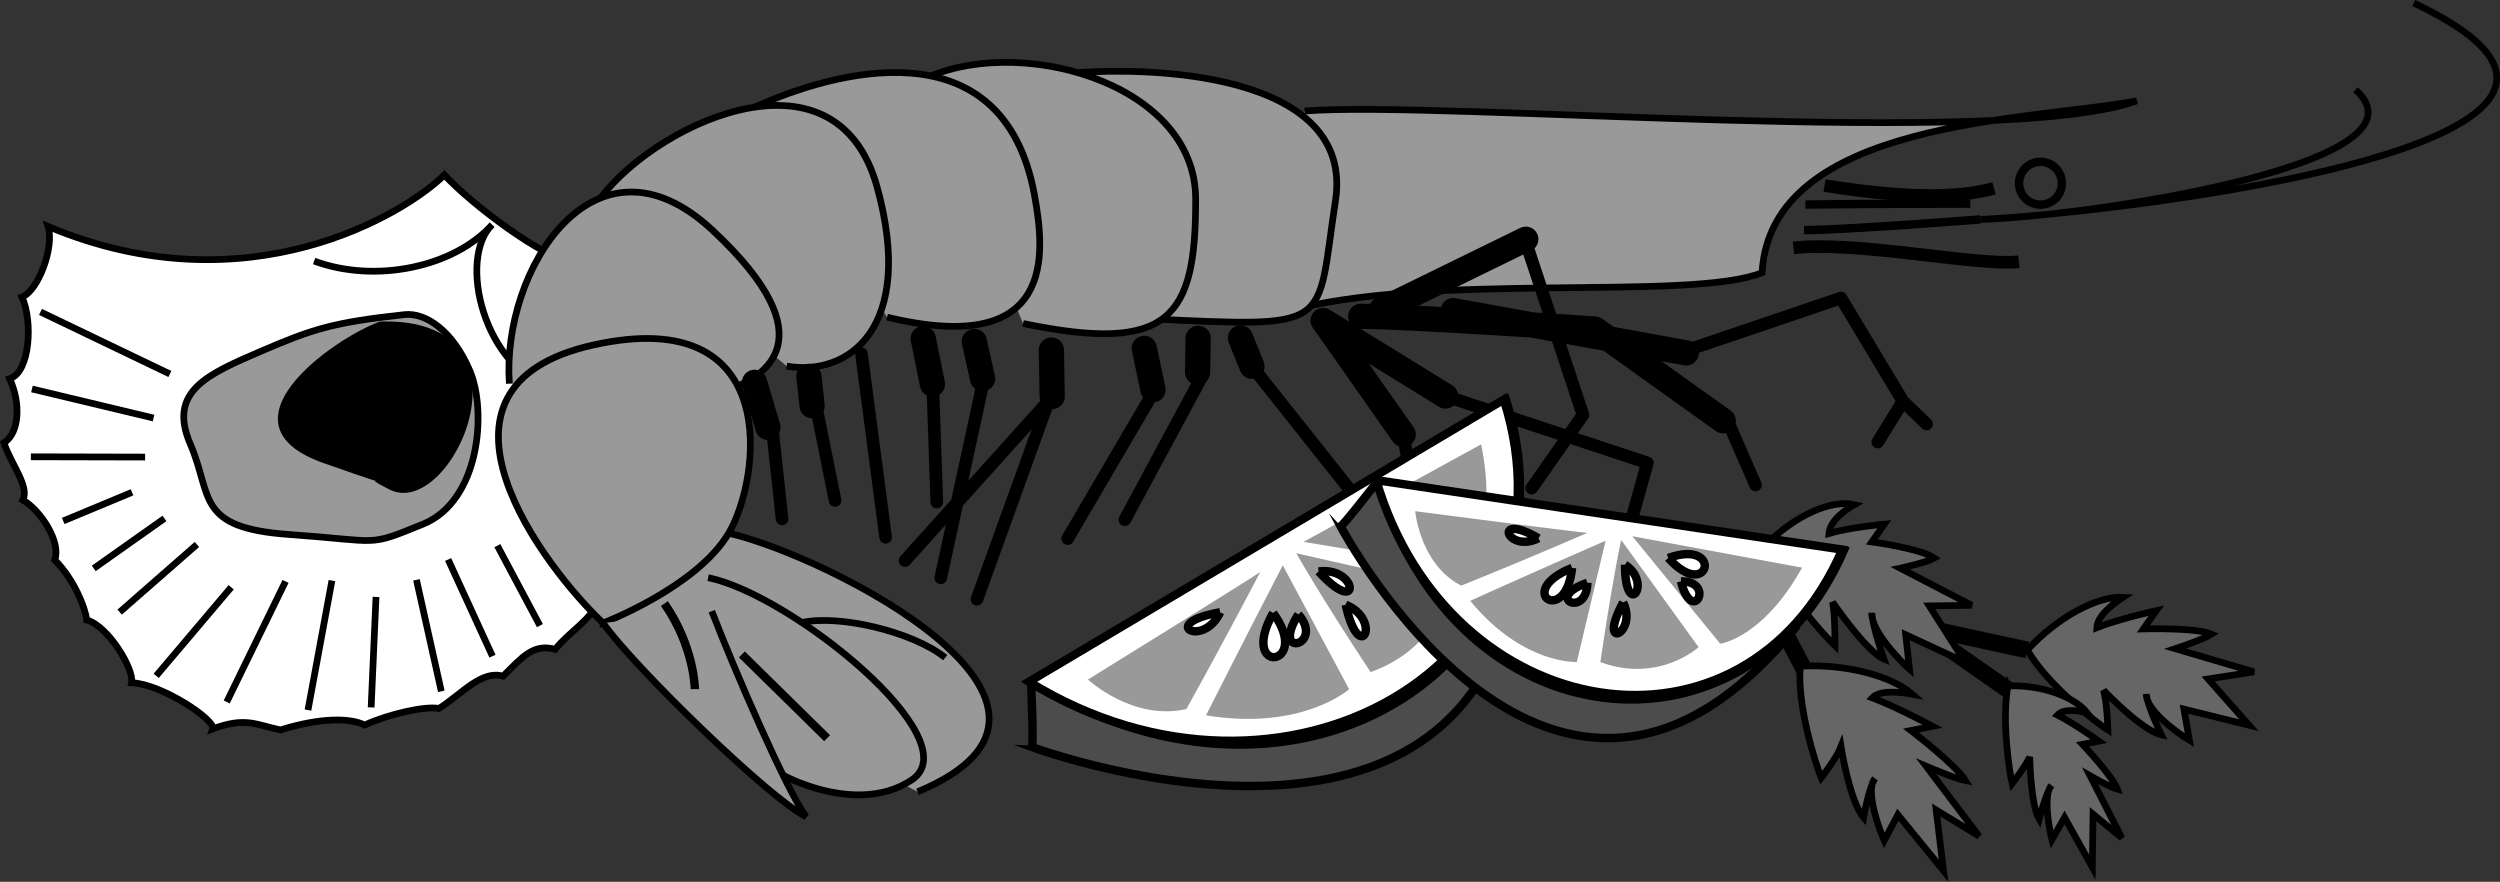
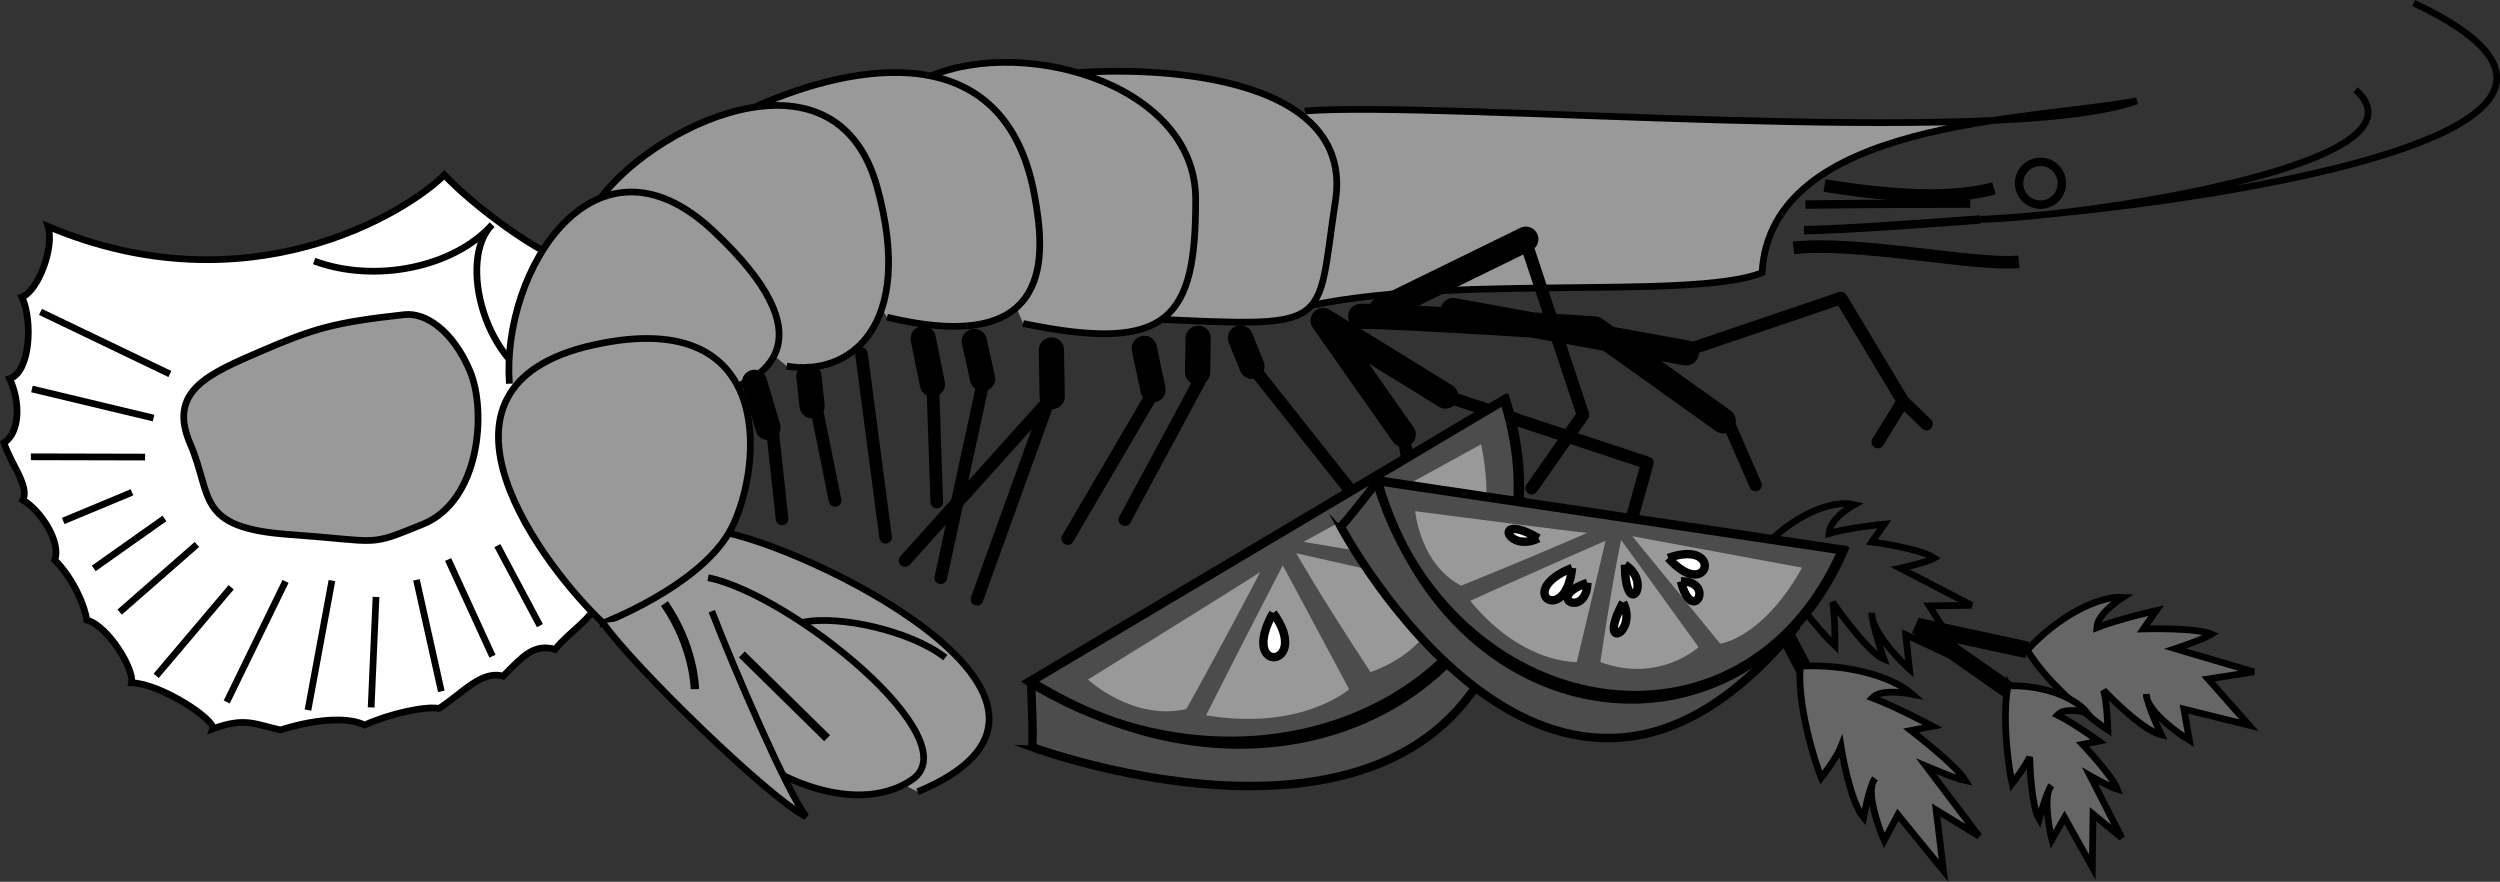
<svg xmlns="http://www.w3.org/2000/svg" width="208.074" height="73.39">
  <rect width="100%" height="100%" fill="#333333" stroke="none" />
  <path fill="none" stroke="#000" stroke-width="1.4" d="m150.269 55.929-3.77-7.16m22.231 5.328-9.192-1.992 7.621 5.332" />
  <path fill="#fff" d="M47.636 21.85c-2.512-.429-8.262-4.733-10.653-7.288-3.175 3.16-16.375 11.285-32.98 4.289.539 1.703-.824 5.371-2.176 5.871.922 2.012.68 6.262-1.023 6.8.925 2.012.84 4.485-.473 5.333.535 1.703 2.156 3.637 1.574 4.758 1.504.89 3.2 3.523 2.653 4.992C6.14 48.19 7.1 50.554 7.214 51.597c1.816.508 3.973 4.145 3.738 5.227 2.473.082 7.027 3.109 6.754 3.84 2.707-.997 3.48-.38 5.64.09 3.407-1.071 5.88-.99 7-.407 2.012-.926 5.106-1.613 6.188-1.379 1.973-1.27 3.524-3.2 5.34-2.691 1.586-1.582 2.516-2.739 4.332-2.235 1.242-1.543 3.063-2.504 3.45-3.894.507-1.817 1.945-4.785 3.335-4.938.508-1.816-1.883-4.375-.605-5.566-.848-1.317-8.797-6.438-4.75-17.793" />
  <path fill="none" stroke="#000" stroke-width=".56" d="M47.636 21.85c-2.512-.429-8.262-4.733-10.653-7.288-3.175 3.16-16.375 11.285-32.98 4.289.539 1.703-.824 5.371-2.176 5.871.922 2.012.68 6.262-1.023 6.8.925 2.012.84 4.485-.473 5.333.535 1.703 2.156 3.637 1.574 4.758 1.504.89 3.2 3.523 2.653 4.992C6.14 48.19 7.1 50.554 7.214 51.597c1.816.508 3.973 4.145 3.738 5.227 2.473.082 7.027 3.109 6.754 3.84 2.707-.997 3.48-.38 5.64.09 3.407-1.071 5.88-.99 7-.407 2.012-.926 5.106-1.613 6.188-1.379 1.973-1.27 3.524-3.2 5.34-2.691 1.586-1.582 2.516-2.739 4.332-2.235 1.242-1.543 3.063-2.504 3.45-3.894.507-1.817 1.945-4.785 3.335-4.938.508-1.816-1.883-4.375-.605-5.566-.848-1.317-8.797-6.438-4.75-17.793zm0 0" />
  <path fill="#999" d="M33.67 26.187c-5.925.644-7.616 1.18-11.987 3.062-4.371 1.887-7.739 3.309-5.856 7.68 1.887 4.371.41 6.996 8.215 7.555 7.809.558 6.453 1.058 11.172-.864 4.723-1.921 5.32-9.378 3.898-12.746-1.425-3.363-3.699-4.879-5.441-4.687" />
  <path fill="none" stroke="#000" stroke-width=".56" d="M33.67 26.187c-5.925.644-7.616 1.18-11.987 3.062-4.371 1.887-7.739 3.309-5.856 7.68 1.887 4.371.41 6.996 8.215 7.555 7.809.558 6.453 1.058 11.172-.864 4.723-1.921 5.32-9.378 3.898-12.746-1.425-3.363-3.699-4.879-5.441-4.687zm0 0" />
-   <path d="M31.62 26.761c-4.062 1.5-13.855 8.55-4.703 11.777 9.152 3.23 1.648.282 5.523 2.215 5.211 2.606 12.864-14.422-.82-13.992" />
  <path fill="none" stroke="#000" stroke-width=".56" d="M26.144 21.726c5.136 1.902 11.671.488 14.812-3.02-2.867 2.774-.8 12.055 5.379 13.848M18.87 58.425l4.895-10.035m1.867 10.71 1.996-10.78M3.37 25.96l10.77 5.168M2.66 32.374l10.12 2.422M2.57 38.019l9.507.023M5.26 43.359l5.727-2.383m-3.183 6.332 5.883-4.16M9.96 50.945l6.43-5.63M12.999 56.25l6.242-7.372m17.489 8.66-2.067-9.277M30.89 58.878l.406-9.195m9.691 4.93-3.691-8.047m7.641 5.504-3.543-6.657m8.578 1.18-5.785-4.652" />
  <path fill="#999" stroke="#000" stroke-width=".56" d="m50.194 51.85 10.453-7.472c8.305 1.91 32.895 14.375 15.72 21.524" />
  <path fill="#999" stroke="#000" stroke-width=".56" d="M66.737 51.812c3.094-.688 9.235.758 11.934 2.926m29.906-45.5c11.52-.899 58.086 3.191 69.266-.844-8.969 1.68-30.461 1.555-31.188 14.305-6.07 2.421-27.828-.141-39.777 3.273" />
  <path fill="#999" stroke="#000" stroke-width=".56" d="M88.179 6.175c7.304-.793 24.62-.21 22.972 10.527-1.648 10.743.09 10.555-15.832 9.82" />
  <path fill="#999" stroke="#000" stroke-width=".56" d="M76.62 6.73c7.66-4.004 22.883-.024 22.895 9.832.02 9.855-2.114 12.906-14.36 10.363" />
  <path fill="#999" stroke="#000" stroke-width=".56" d="M62.776 8.94c6.434-2.952 20.715-7.081 23.328 7.321.88 4.832 1.825 13.531-12.273 10.137" />
  <path fill="#999" stroke="#000" stroke-width=".56" d="M49.577 17.062c4.23-6.445 19.938-14.137 23.426-1.488 3.226 11.69-2.348 15.789-7.531 14.898" />
  <path fill="#999" stroke="#000" stroke-width=".56" d="M42.394 31.929c-.676-9.434 7.125-21.898 16.918-12.758 9.796 9.145 4.148 12.227 1.44 13.223" />
  <path fill="#999" d="M50.194 51.85c-4.707-4.416-16.574-19.67-.757-23.15 15.816-3.48 13.886 11.164 11.21 15.68-2.68 4.515-10.453 7.472-10.453 7.472" />
  <path fill="none" stroke="#000" stroke-width=".56" d="M50.194 51.85c-4.707-4.416-16.574-19.67-.757-23.15 15.816-3.48 13.886 11.164 11.21 15.68-2.68 4.515-10.453 7.472-10.453 7.472zm0 0" />
  <path fill="#999" stroke="#000" stroke-width=".56" d="M60.687 60.917c2.117 3.293 10.3 7.332 15.218 3.98 4.914-3.35-10.129-15.445-16.968-16.816" />
  <path fill="none" stroke="#000" stroke-width=".7" d="m61.745 54.468 7.094 6.973" />
  <path fill="#999" stroke="#000" stroke-width=".56" d="M59.241 50.867c1.957 5.07 6.188 14.82 7.844 17.101-2.973-1.437-14.387-12.516-16.89-16.117" />
  <path fill="none" stroke="#000" stroke-width=".7" d="M55.3 50.238c2.504 3.601 2.535 7.12 2.535 7.12" />
  <path fill="none" stroke="#000" stroke-width="1.05" d="M151.854 15.445c3.942.629 10.008 1.379 14.106.226m2.074 6.113c-3.48.38-13.508-1.757-18.762-1.152" />
  <path fill="none" stroke="#000" stroke-width=".7" d="M150.265 17.027c3.863-.067 13.722-.082 13.722-.082m-13.843 2.207c3.168.007 14.691-.891 14.691-.891" />
  <path fill="none" stroke="#000" stroke-width=".56" d="M196.05 7.472c7.02 6.277-23.137 10.613-31.215 10.789 11.555-.555 60.926-6.277 36.062-18.008" />
  <path fill="none" stroke="#000" stroke-width=".7" d="M169.98 17.027a1.782 1.782 0 1 0-.387-3.542 1.782 1.782 0 0 0 .386 3.542zm0 0" />
  <path fill="none" stroke="#000" stroke-linecap="round" stroke-linejoin="round" stroke-width="1.05" d="m71.698 29.445 2.012 15.273m3.934-12.398.324 9.468m3.852-9.925L78.3 48.089m-2.973-1.437 11.938-13.266-5.953 16.488M95.69 33.171l-6.828 11.656m11.2-13.539L93.62 43.253m-25.644-9.179 1.527 7.578m-5.243-6.118.833 7.657m39.105-12.703 11.832 14.906-9.445 7.012-5.719-.786m15.922-15.46 2.707 15.195m.817-18.395 16.8 5.567-4.054 14.52m10.711-18.063 2.343 5.379" />
  <path fill="none" stroke="#000" stroke-linecap="round" stroke-linejoin="round" stroke-width="1.05" d="m127.026 20.257 4.723 14.274-4.266 6.097m13.516-11.679 12.223-4.145 5.16 8.59-2.094 3.398m2.094-3.398 1.965 1.898" />
  <path fill="none" stroke="#000" stroke-linecap="round" stroke-linejoin="round" stroke-width="2.1" d="M63.913 35.574 62.8 31.82m4.789 1.945-.266-2.438m10.281.645-.765-3.79m4.941 3.333-.687-3.094M87.573 33l-.066-3.868m8.457 3.305-.727-3.442m4.438 1.985.047-2.824m4.476 2.332-.957-2.364m17.071 4.836-10.188-6.285 6.664 9.484m-1.832-10.363 12.035-5.887m16.429 15.114-10.687-7.64s-15.96-1.079-19.48-1.052m27.09 3.039-19.395-3.52" />
  <path fill="#666" d="M168.73 54.097c2.519-2.738 5.847-4.508 7.972-4.387-.656.426-2.129 1.465-2.187 2.528 1.855-.73 4.949-1.418 4.949-1.418l-1.067 1.523s4.387-.125 5.68.438c-.656.421-3.035 1.21-3.035 1.21l6.547 1.93-3.809.59 3.41 3.852-5.425-1.344.457 2.59c-.754-.446-3.61-2.426-3.586-3.836.113 1.043 1.25 3.386 1.25 3.386-1.625-.351-4.805-3.703-4.805-3.703.29 1.024.36 3.305.36 3.305-.946-.602-4.977-3.684-6.712-6.664" />
  <path fill="none" stroke="#000" stroke-width=".56" d="M168.73 54.097c2.519-2.738 5.847-4.508 7.972-4.387-.656.426-2.129 1.465-2.187 2.528 1.855-.73 4.949-1.418 4.949-1.418l-1.067 1.523s4.387-.125 5.68.438c-.656.421-3.035 1.21-3.035 1.21l6.547 1.93-3.809.59 3.41 3.852-5.425-1.344.457 2.59c-.754-.446-3.61-2.426-3.586-3.836.113 1.043 1.25 3.386 1.25 3.386-1.625-.351-4.805-3.703-4.805-3.703.29 1.024.36 3.305.36 3.305-.946-.602-4.977-3.684-6.712-6.664zm0 0" />
-   <path fill="#666" d="M146.823 45.519c2.43-2.57 5.567-3.973 7.52-3.516-.625.356-2.02 1.254-2.121 2.395 1.738-.504 4.613-.774 4.613-.774l-1.043 1.48s4.043.54 5.21 1.345c-.624.359-2.847.843-2.847.843l5.946 3.086-3.528.051 2.977 4.684-4.938-2.286.313 2.868c-.672-.594-3.219-3.168-3.137-4.688.059 1.145 1.008 3.844 1.008 3.844-1.48-.625-4.27-4.734-4.27-4.734.223 1.152.196 3.625.196 3.625-.844-.793-4.43-4.739-5.899-8.223" />
  <path fill="none" stroke="#000" stroke-width=".56" d="M146.823 45.519c2.43-2.57 5.567-3.973 7.52-3.516-.625.356-2.02 1.254-2.121 2.395 1.738-.504 4.613-.774 4.613-.774l-1.043 1.48s4.043.54 5.21 1.345c-.624.359-2.847.843-2.847.843l5.946 3.086-3.528.051 2.977 4.684-4.938-2.286.313 2.868c-.672-.594-3.219-3.168-3.137-4.688.059 1.145 1.008 3.844 1.008 3.844-1.48-.625-4.27-4.734-4.27-4.734.223 1.152.196 3.625.196 3.625-.844-.793-4.43-4.739-5.899-8.223zm0 0" />
  <path fill="#666" d="M167.12 57.09c2.762-.11 5.488.862 6.598 2.237-.578-.148-1.91-.421-2.477.184 1.39.695 3.442 2.176 3.442 2.176l-1.356.265s2.48 2.614 2.91 3.743c-.574-.145-2.281-1.13-2.281-1.13l2.64 5.173-2.394-1.977-.058 4.414-2.313-4.137-1.05 1.844c-.192-.73-.77-3.672-.048-4.508-.464.7-1.015 2.805-1.015 2.805-.715-1.207-.785-5.176-.785-5.176-.356.793-1.465 2.215-1.465 2.215-.219-.941-.89-5.27-.348-8.129" />
  <path fill="none" stroke="#000" stroke-width=".56" d="M167.12 57.09c2.762-.11 5.488.862 6.598 2.237-.578-.148-1.91-.421-2.477.184 1.39.695 3.442 2.176 3.442 2.176l-1.356.265s2.48 2.614 2.91 3.743c-.574-.145-2.281-1.13-2.281-1.13l2.64 5.173-2.394-1.977-.058 4.414-2.313-4.137-1.05 1.844c-.192-.73-.77-3.672-.048-4.508-.464.7-1.015 2.805-1.015 2.805-.715-1.207-.785-5.176-.785-5.176-.356.793-1.465 2.215-1.465 2.215-.219-.941-.89-5.27-.348-8.129zm0 0" />
  <path fill="#666" d="M149.839 55.449c3.742-.22 7.601.8 9.328 2.335-.805-.152-2.664-.417-3.34.293 2 .75 5.024 2.372 5.024 2.372l-1.801.351s3.785 2.902 4.547 4.18c-.809-.149-3.285-1.211-3.285-1.211l4.402 5.824-3.57-2.18.613 5.051-3.797-4.652-1.14 2.144c-.376-.828-1.622-4.175-.774-5.156-.52.817-.938 3.242-.938 3.242-1.164-1.351-1.882-5.89-1.882-5.89-.36.922-1.645 2.582-1.645 2.582-.445-1.07-2.035-5.996-1.742-9.285" />
  <path fill="none" stroke="#000" stroke-width=".56" d="M149.839 55.449c3.742-.22 7.601.8 9.328 2.335-.805-.152-2.664-.417-3.34.293 2 .75 5.024 2.372 5.024 2.372l-1.801.351s3.785 2.902 4.547 4.18c-.809-.149-3.285-1.211-3.285-1.211l4.402 5.824-3.57-2.18.613 5.051-3.797-4.652-1.14 2.144c-.376-.828-1.622-4.175-.774-5.156-.52.817-.938 3.242-.938 3.242-1.164-1.351-1.882-5.89-1.882-5.89-.36.922-1.645 2.582-1.645 2.582-.445-1.07-2.035-5.996-1.742-9.285zm0 0" />
  <path fill="#4c4c4c" stroke="#000" stroke-miterlimit="10" stroke-width=".7" d="M85.812 56.722s.242 5.43.066 5.45c0 0 41.457 15.382 40.691-20.798" />
  <path fill="#4c4c4c" d="M125.331 33.238c6.738 21.234-16.715 37.53-39.52 23.484l39.52-23.484" />
  <path fill="none" stroke="#000" stroke-miterlimit="10" stroke-width=".7" d="M125.331 33.238c6.738 21.234-16.715 37.53-39.52 23.484zm0 0" />
-   <path fill="#fff" d="M125.16 33.257c-7.61 4.524-39.52 23.485-39.52 23.485 21.129 13.015 46.48-1.536 39.52-23.485" />
  <path fill="none" stroke="#000" stroke-miterlimit="10" stroke-width=".7" d="M125.16 33.257c-7.61 4.524-39.52 23.485-39.52 23.485 21.129 13.015 46.48-1.536 39.52-23.485zm0 0" />
  <path fill="#999" d="m108.491 45.1 14.781-8.12c1.52 7.363-1.335 10.355-1.335 10.355l-13.446-2.234m5.579 10.836c-4.43-6.735-6.18-9.89-6.18-9.89l12.632 2.85s-.687 5.005-6.453 7.04m-13.691 3.601c2.95-5.859 6.387-12.488 6.387-12.488l5.523 10.313s-3.91 3.488-11.91 2.175m-1.641-.523c3.242-5.813 6.153-11.41 6.153-11.41-.871.617-14.34 8.953-14.34 8.953s3.719 3.469 8.187 2.457" />
  <path fill="#fff" stroke="#000" stroke-miterlimit="10" stroke-width=".7" d="M105.964 51.011c-2.95 5.25 3.312 4.566 0 0" />
-   <path fill="#fff" stroke="#000" stroke-miterlimit="10" stroke-width=".7" d="M108.062 51.132c-2.38 3.781 2.246 2.574 0 0m-6.508-.172c-1.41 3.043-5.266.93 0 0m11.023-6.508c5.977.72 2.953-4.808 0 0m-2.832 3.11c3.328-.422 3.59 3.969 0 0m2.254 2.769c3.102 1.27 1.168 5.223 0 0m3.02-5.004c3.703 2.493 2.644-2.164 0 0" />
  <path fill="#4c4c4c" stroke="#000" stroke-miterlimit="10" stroke-width=".7" d="M114.663 40.042s-2.969 3.84-3.09 3.758c0 0 17.688 33.39 37.996 8.266" />
  <path fill="#4c4c4c" d="M153.456 45.824c-7.898 18.218-32.273 16.398-38.793-5.782l38.793 5.782" />
  <path fill="none" stroke="#000" stroke-miterlimit="10" stroke-width=".7" d="M153.456 45.824c-7.898 18.218-32.273 16.398-38.793-5.782zm0 0" />
-   <path fill="#fff" d="M153.331 45.742c-7.465-1.114-38.789-5.782-38.789-5.782 6.039 20.555 30.629 24.614 38.789 5.782" />
  <path fill="none" stroke="#000" stroke-miterlimit="10" stroke-width=".7" d="M153.331 45.742c-7.465-1.114-38.789-5.782-38.789-5.782 6.039 20.555 30.629 24.614 38.789 5.782zm0 0" />
  <path fill="#999" d="m135.854 44.628 14.133 2.617c-3.261 5.864-6.812 6.332-6.812 6.332l-7.32-8.949m-2.657 10.477c1.04-7.043 1.73-10.164 1.73-10.164l6.446 8.922s-3.32 3.035-8.176 1.242m-10.832-5.098c5.254-2.375 11.266-5 11.266-5l-2.395 10.09s-4.508.223-8.87-5.09m-.751-1.265a447.932 447.932 0 0 0 10.496-4.391c-.91-.063-14.324-1.805-14.324-1.805s.387 4.422 3.828 6.196" />
  <path fill="#fff" stroke="#000" stroke-miterlimit="10" stroke-width=".7" d="M130.843 47.269c-4.906 1.953-.504 4.945 0 0" />
  <path fill="#fff" stroke="#000" stroke-miterlimit="10" stroke-width=".7" d="M132.116 48.507c-3.695 1.27-.043 2.996 0 0M128.05 44.8c-2.649 1.297-3.906-2.277 0 0m10.797 1.64c3.41 3.79 4.652-1.652 0 0m-3.602.56c2.371 1.546.016 4.69 0 0m-.152 3.136c1.258 2.578-2.254 4.211 0 0m4.812-1.75c.938 3.746 2.934-.02 0 0" />
</svg>